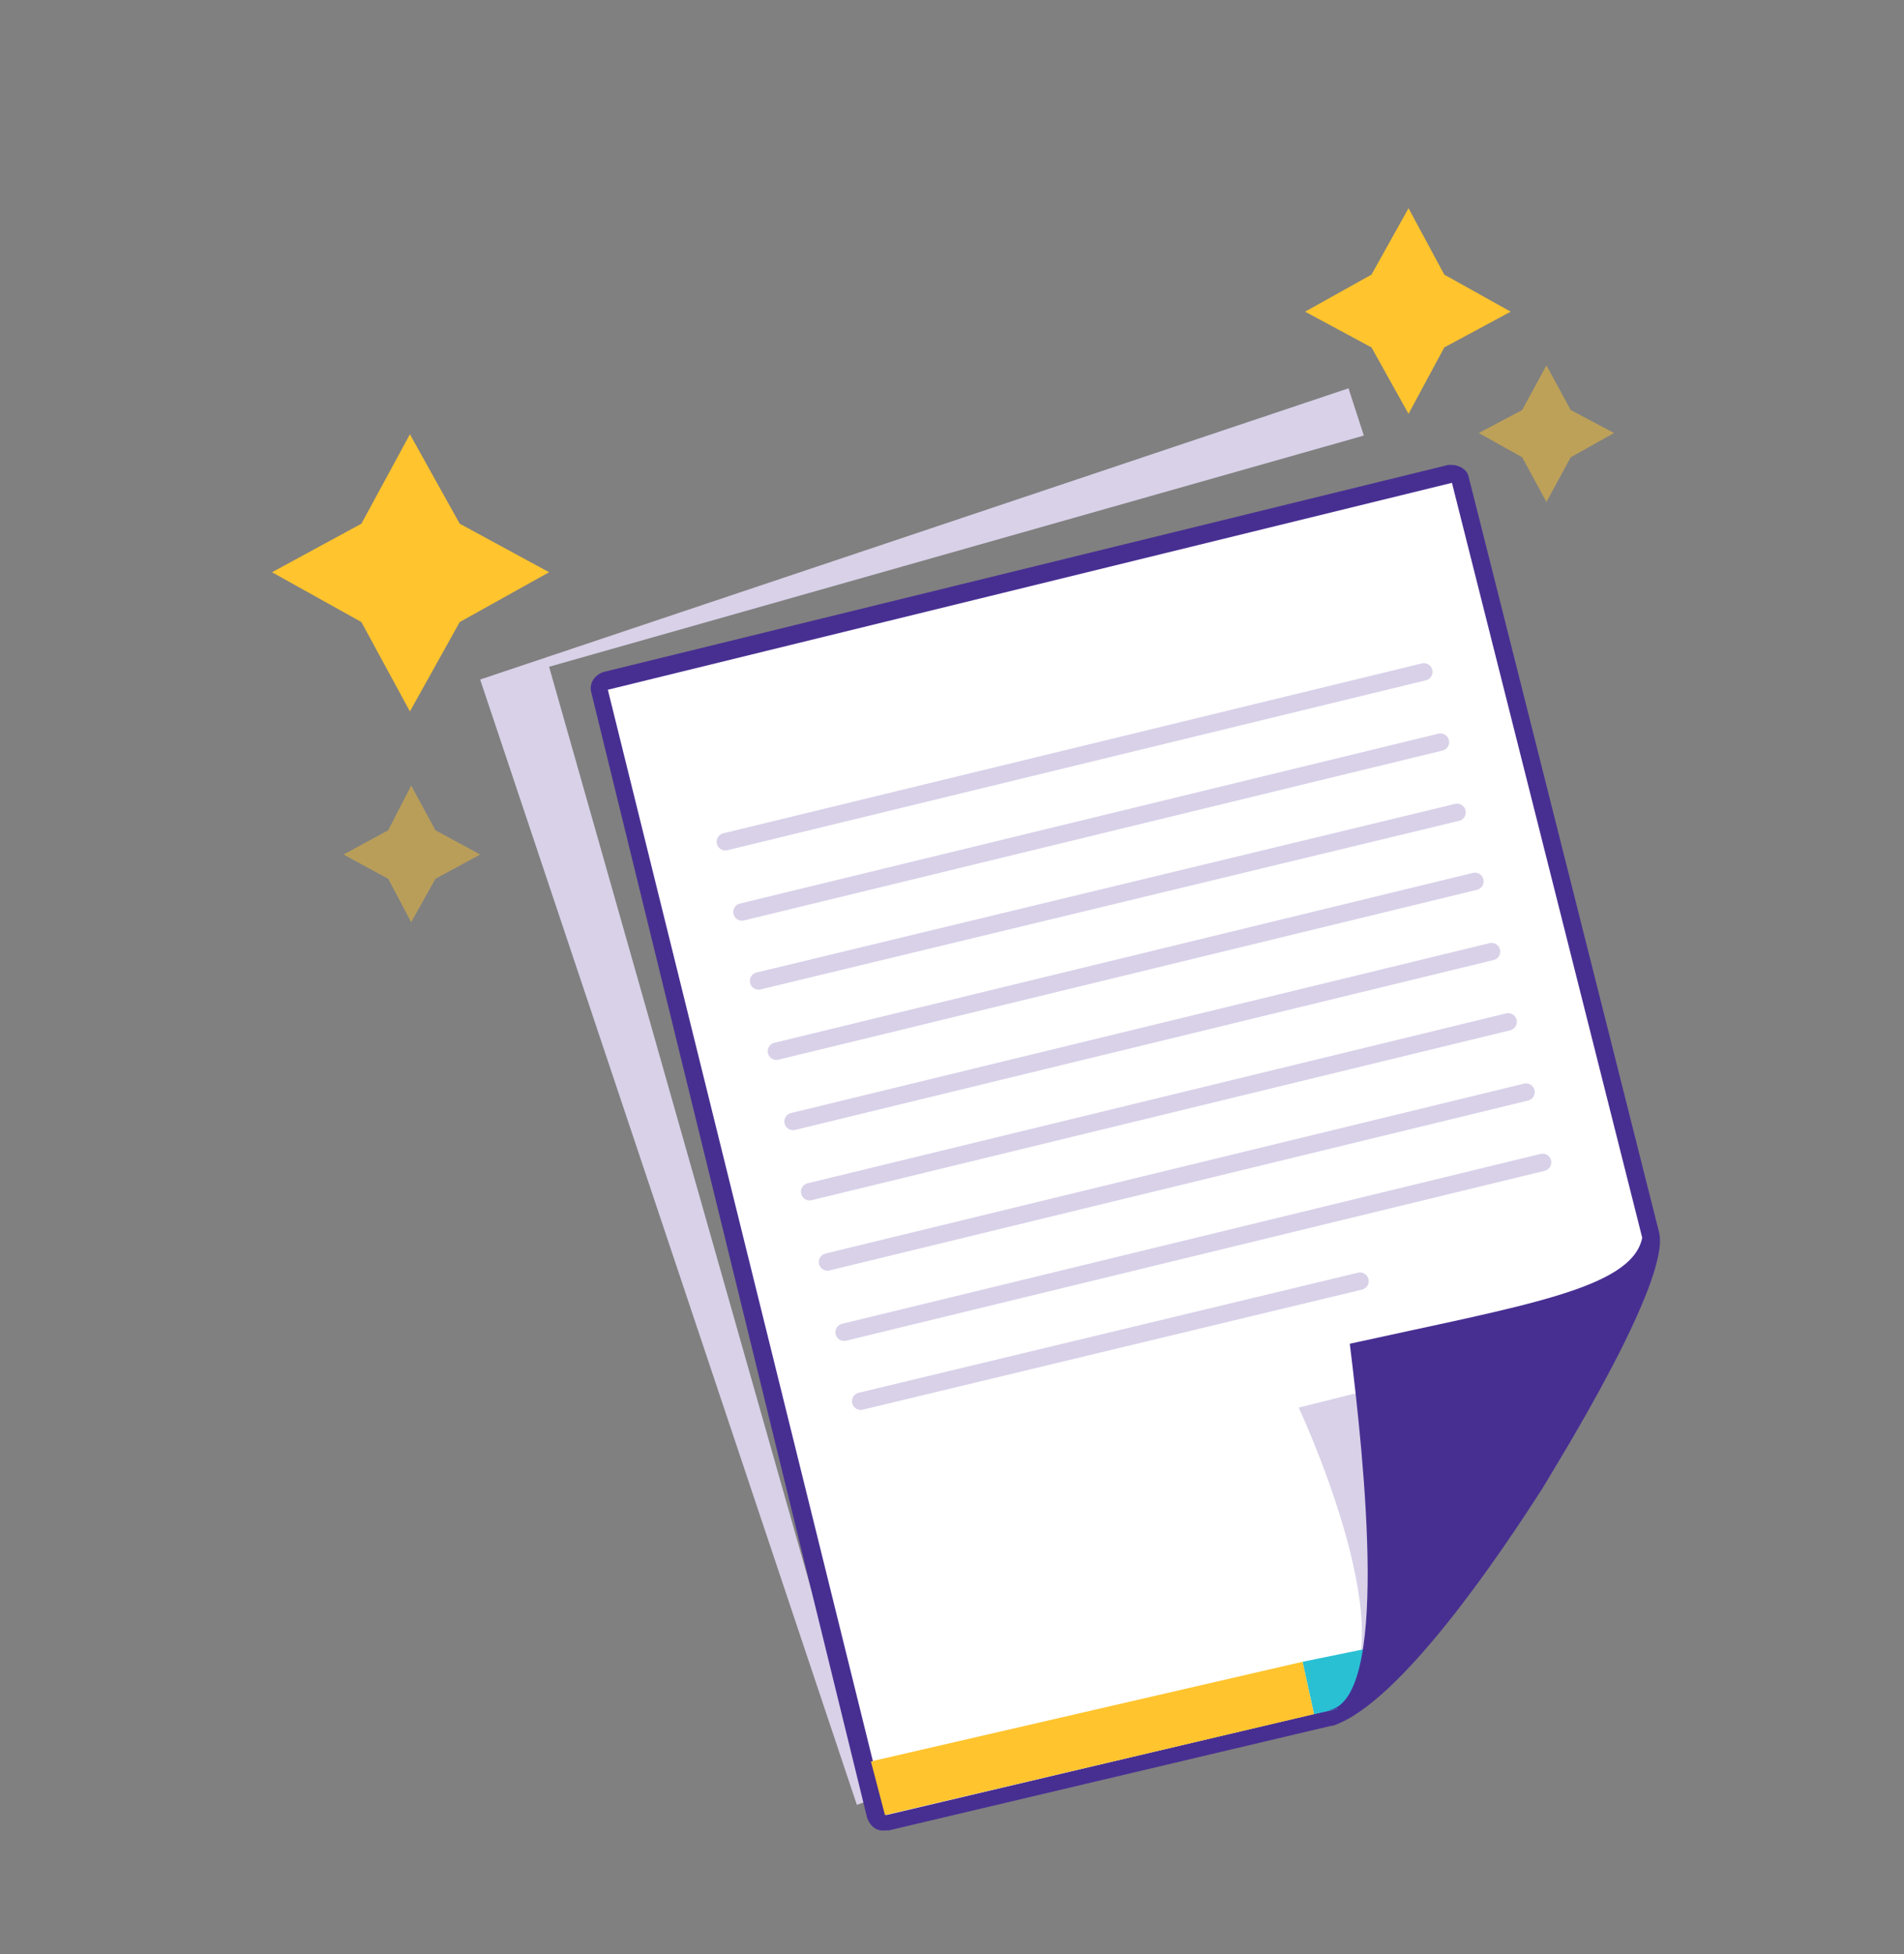
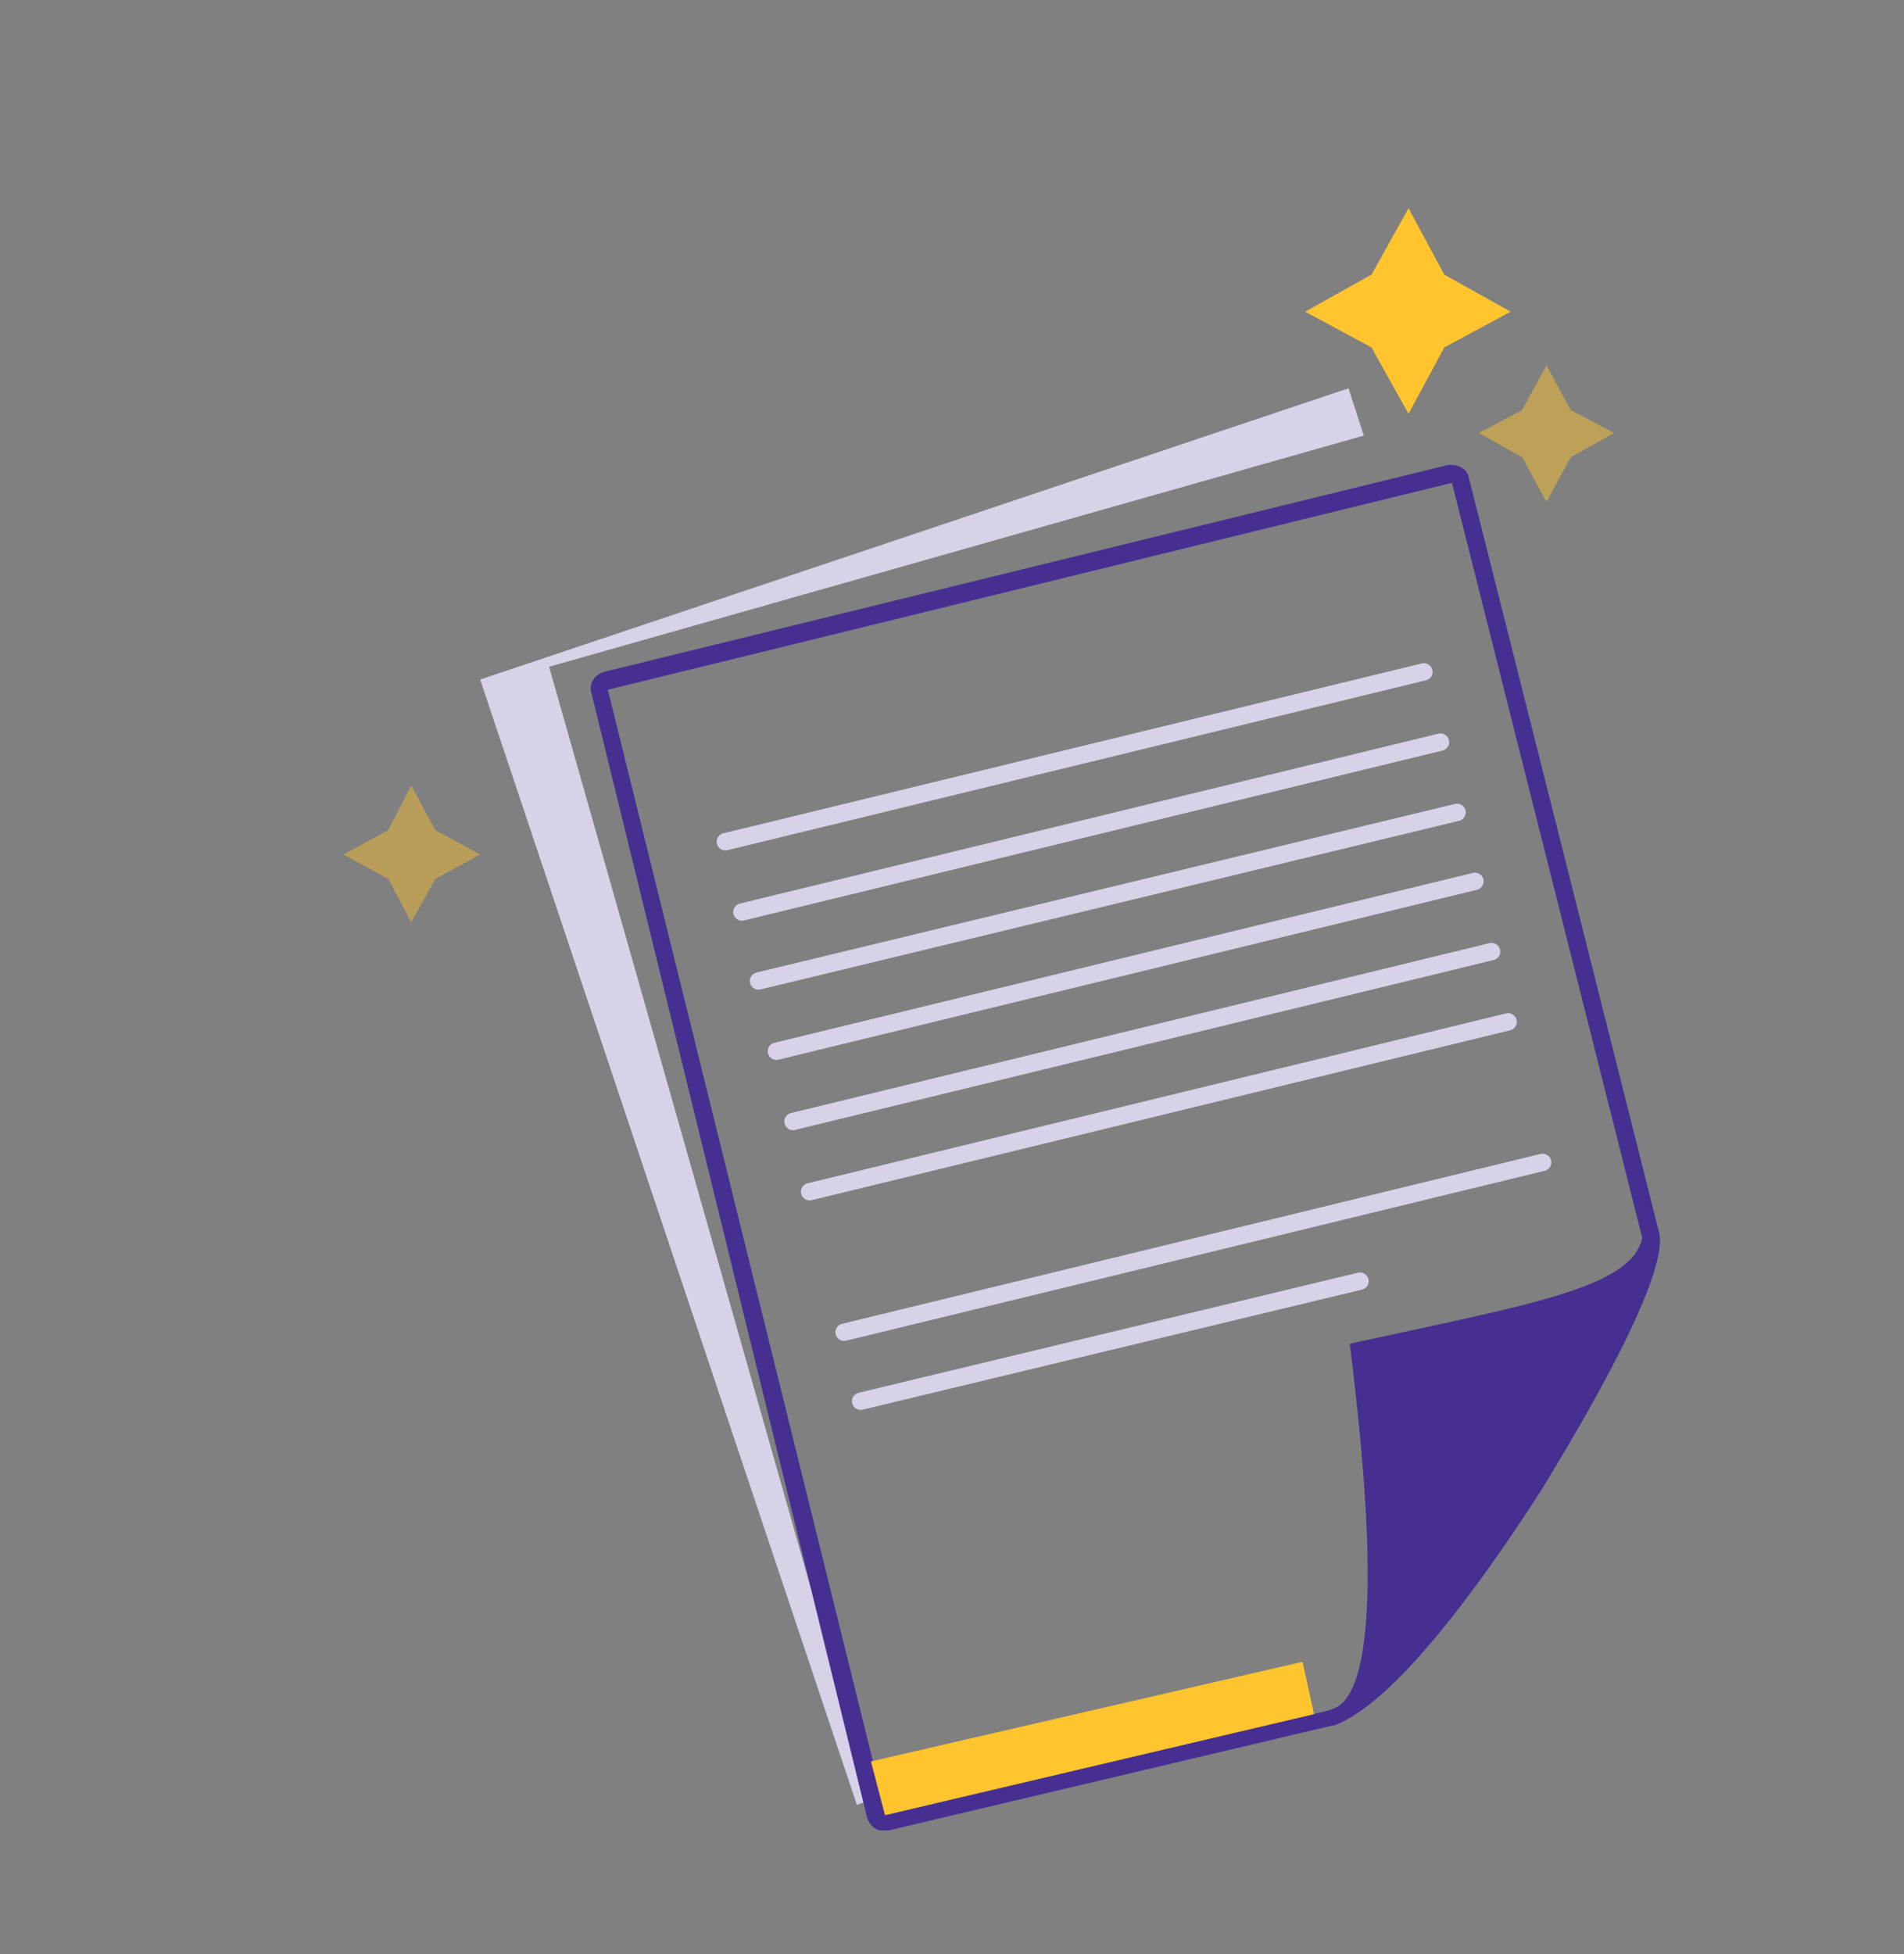
<svg xmlns="http://www.w3.org/2000/svg" id="uuid-3c597f10-3db6-4791-a5d0-a475a95c9b4c" data-name="Layer 1" width="149.1" height="153" viewBox="0 0 149.1 153">
  <rect x="0" y="0" width="149.1" height="153" fill="#808080" stroke="none" />
  <defs>
    <style>
      .uuid-9aa69e27-31a6-4385-8829-04069cf13ba6 {
        fill: none;
        stroke: #d8d1e8;
        stroke-linecap: round;
        stroke-linejoin: round;
        stroke-width: 1.36px;
      }

      .uuid-a1f765f7-bd2f-4d4c-825d-f7391cc816ea {
        fill: #fff;
      }

      .uuid-47bc96ef-f5a6-4403-afb4-afe8c88a7585, .uuid-def9998c-0e9b-4f10-aab5-a0e90bbb794c, .uuid-007377b5-a3dc-45eb-8c76-40f3b9ca97f1 {
        fill: #ffc42e;
      }

      .uuid-0051b1ee-eb3f-4364-a0e0-83e2d4a8355c {
        fill: #d8d1e8;
      }

      .uuid-1fb82770-7ddc-4790-a604-04aea1443ece {
        fill: #29c0d4;
      }

      .uuid-4f630d20-e611-4d14-9a2f-99eccc5350f4 {
        fill: #472f92;
      }

      .uuid-def9998c-0e9b-4f10-aab5-a0e90bbb794c {
        opacity: .48;
      }

      .uuid-def9998c-0e9b-4f10-aab5-a0e90bbb794c, .uuid-007377b5-a3dc-45eb-8c76-40f3b9ca97f1 {
        isolation: isolate;
      }

      .uuid-007377b5-a3dc-45eb-8c76-40f3b9ca97f1 {
        opacity: .45;
      }
    </style>
  </defs>
  <g>
    <polygon class="uuid-0051b1ee-eb3f-4364-a0e0-83e2d4a8355c" points="43 52.2 106.8 34.1 105.6 30.4 37.6 53.2 67.1 141.3 68.2 140.9 43 52.2" />
    <g>
-       <path class="uuid-a1f765f7-bd2f-4d4c-825d-f7391cc816ea" d="M69.3,142.8c-.3,0-.6-.2-.7-.5L47,54.2c0-.2,0-.4,.1-.5,.1-.2,.2-.3,.4-.3l66.1-16.2h.2c.3,0,.6,.2,.7,.5l14.9,59.1c1.4,4.7-17.4,35.3-25,37.9l-34.8,8.2-.3-.1Z" />
      <path class="uuid-4f630d20-e611-4d14-9a2f-99eccc5350f4" d="M113.7,37.8l14.9,59.1c1,3.8-16.8,34.4-24.5,37l-34.7,8.2L47.6,54l66.1-16.2m0-1.4h-.3L47.3,52.6c-.7,.2-1.2,.9-1,1.6l21.6,88.1c.2,.6,.7,1.1,1.4,1h.3l34.7-8.2h.1c5.3-1.8,13.2-13.6,16.4-18.6,1-1.7,10.2-16.4,9.1-20.1l-14.9-59.1c-.1-.5-.7-.9-1.3-.9h0Z" />
    </g>
    <g>
      <line class="uuid-9aa69e27-31a6-4385-8829-04069cf13ba6" x1="111.5" y1="52.6" x2="56.8" y2="65.9" />
      <line class="uuid-9aa69e27-31a6-4385-8829-04069cf13ba6" x1="112.8" y1="58.1" x2="58.1" y2="71.4" />
      <line class="uuid-9aa69e27-31a6-4385-8829-04069cf13ba6" x1="114.1" y1="63.6" x2="59.4" y2="76.8" />
      <line class="uuid-9aa69e27-31a6-4385-8829-04069cf13ba6" x1="115.5" y1="69" x2="60.8" y2="82.3" />
      <line class="uuid-9aa69e27-31a6-4385-8829-04069cf13ba6" x1="116.8" y1="74.5" x2="62.1" y2="87.8" />
      <line class="uuid-9aa69e27-31a6-4385-8829-04069cf13ba6" x1="118.1" y1="80" x2="63.4" y2="93.3" />
-       <line class="uuid-9aa69e27-31a6-4385-8829-04069cf13ba6" x1="119.5" y1="85.5" x2="64.8" y2="98.8" />
      <line class="uuid-9aa69e27-31a6-4385-8829-04069cf13ba6" x1="120.8" y1="91" x2="66.1" y2="104.3" />
      <line class="uuid-9aa69e27-31a6-4385-8829-04069cf13ba6" x1="106.5" y1="100.3" x2="67.4" y2="109.7" />
    </g>
-     <path class="uuid-0051b1ee-eb3f-4364-a0e0-83e2d4a8355c" d="M109.3,108.3l-7.6,1.9s8.2,17.5,3.5,22.6c0,0,3.6,.1,4.3-9.1,.4-5.1,.3-10.3-.2-15.4Z" />
    <g>
-       <polygon class="uuid-1fb82770-7ddc-4790-a604-04aea1443ece" points="102 130.1 102.9 134.2 104.7 133.8 110.3 128.4 102 130.1" />
      <polygon class="uuid-47bc96ef-f5a6-4403-afb4-afe8c88a7585" points="102 130.1 68.2 137.9 69.3 142.1 102.9 134.2 102 130.1" />
    </g>
    <path class="uuid-4f630d20-e611-4d14-9a2f-99eccc5350f4" d="M128.6,96.9c-.8,4-9.3,5.3-22.9,8.3,1.2,9.7,3.1,28-1.7,28.7,8-.5,26.4-34.4,24.6-37Z" />
  </g>
-   <polygon class="uuid-47bc96ef-f5a6-4403-afb4-afe8c88a7585" points="32.1 34 36 41 43 44.8 36 48.7 32.1 55.7 28.3 48.7 21.3 44.8 28.3 41 32.1 34" />
  <polygon class="uuid-47bc96ef-f5a6-4403-afb4-afe8c88a7585" points="110.3 16.3 113.1 21.5 118.3 24.4 113.1 27.2 110.3 32.4 107.4 27.2 102.2 24.4 107.4 21.5 110.3 16.3" />
  <polygon class="uuid-007377b5-a3dc-45eb-8c76-40f3b9ca97f1" points="32.2 61.5 34.1 65 37.6 66.9 34.1 68.8 32.2 72.2 30.4 68.8 26.9 66.9 30.4 65 32.2 61.5" />
  <polygon class="uuid-def9998c-0e9b-4f10-aab5-a0e90bbb794c" points="121.1 28.6 123 32.1 126.4 33.9 123 35.8 121.1 39.3 119.2 35.8 115.8 33.9 119.2 32.1 121.1 28.6" />
</svg>